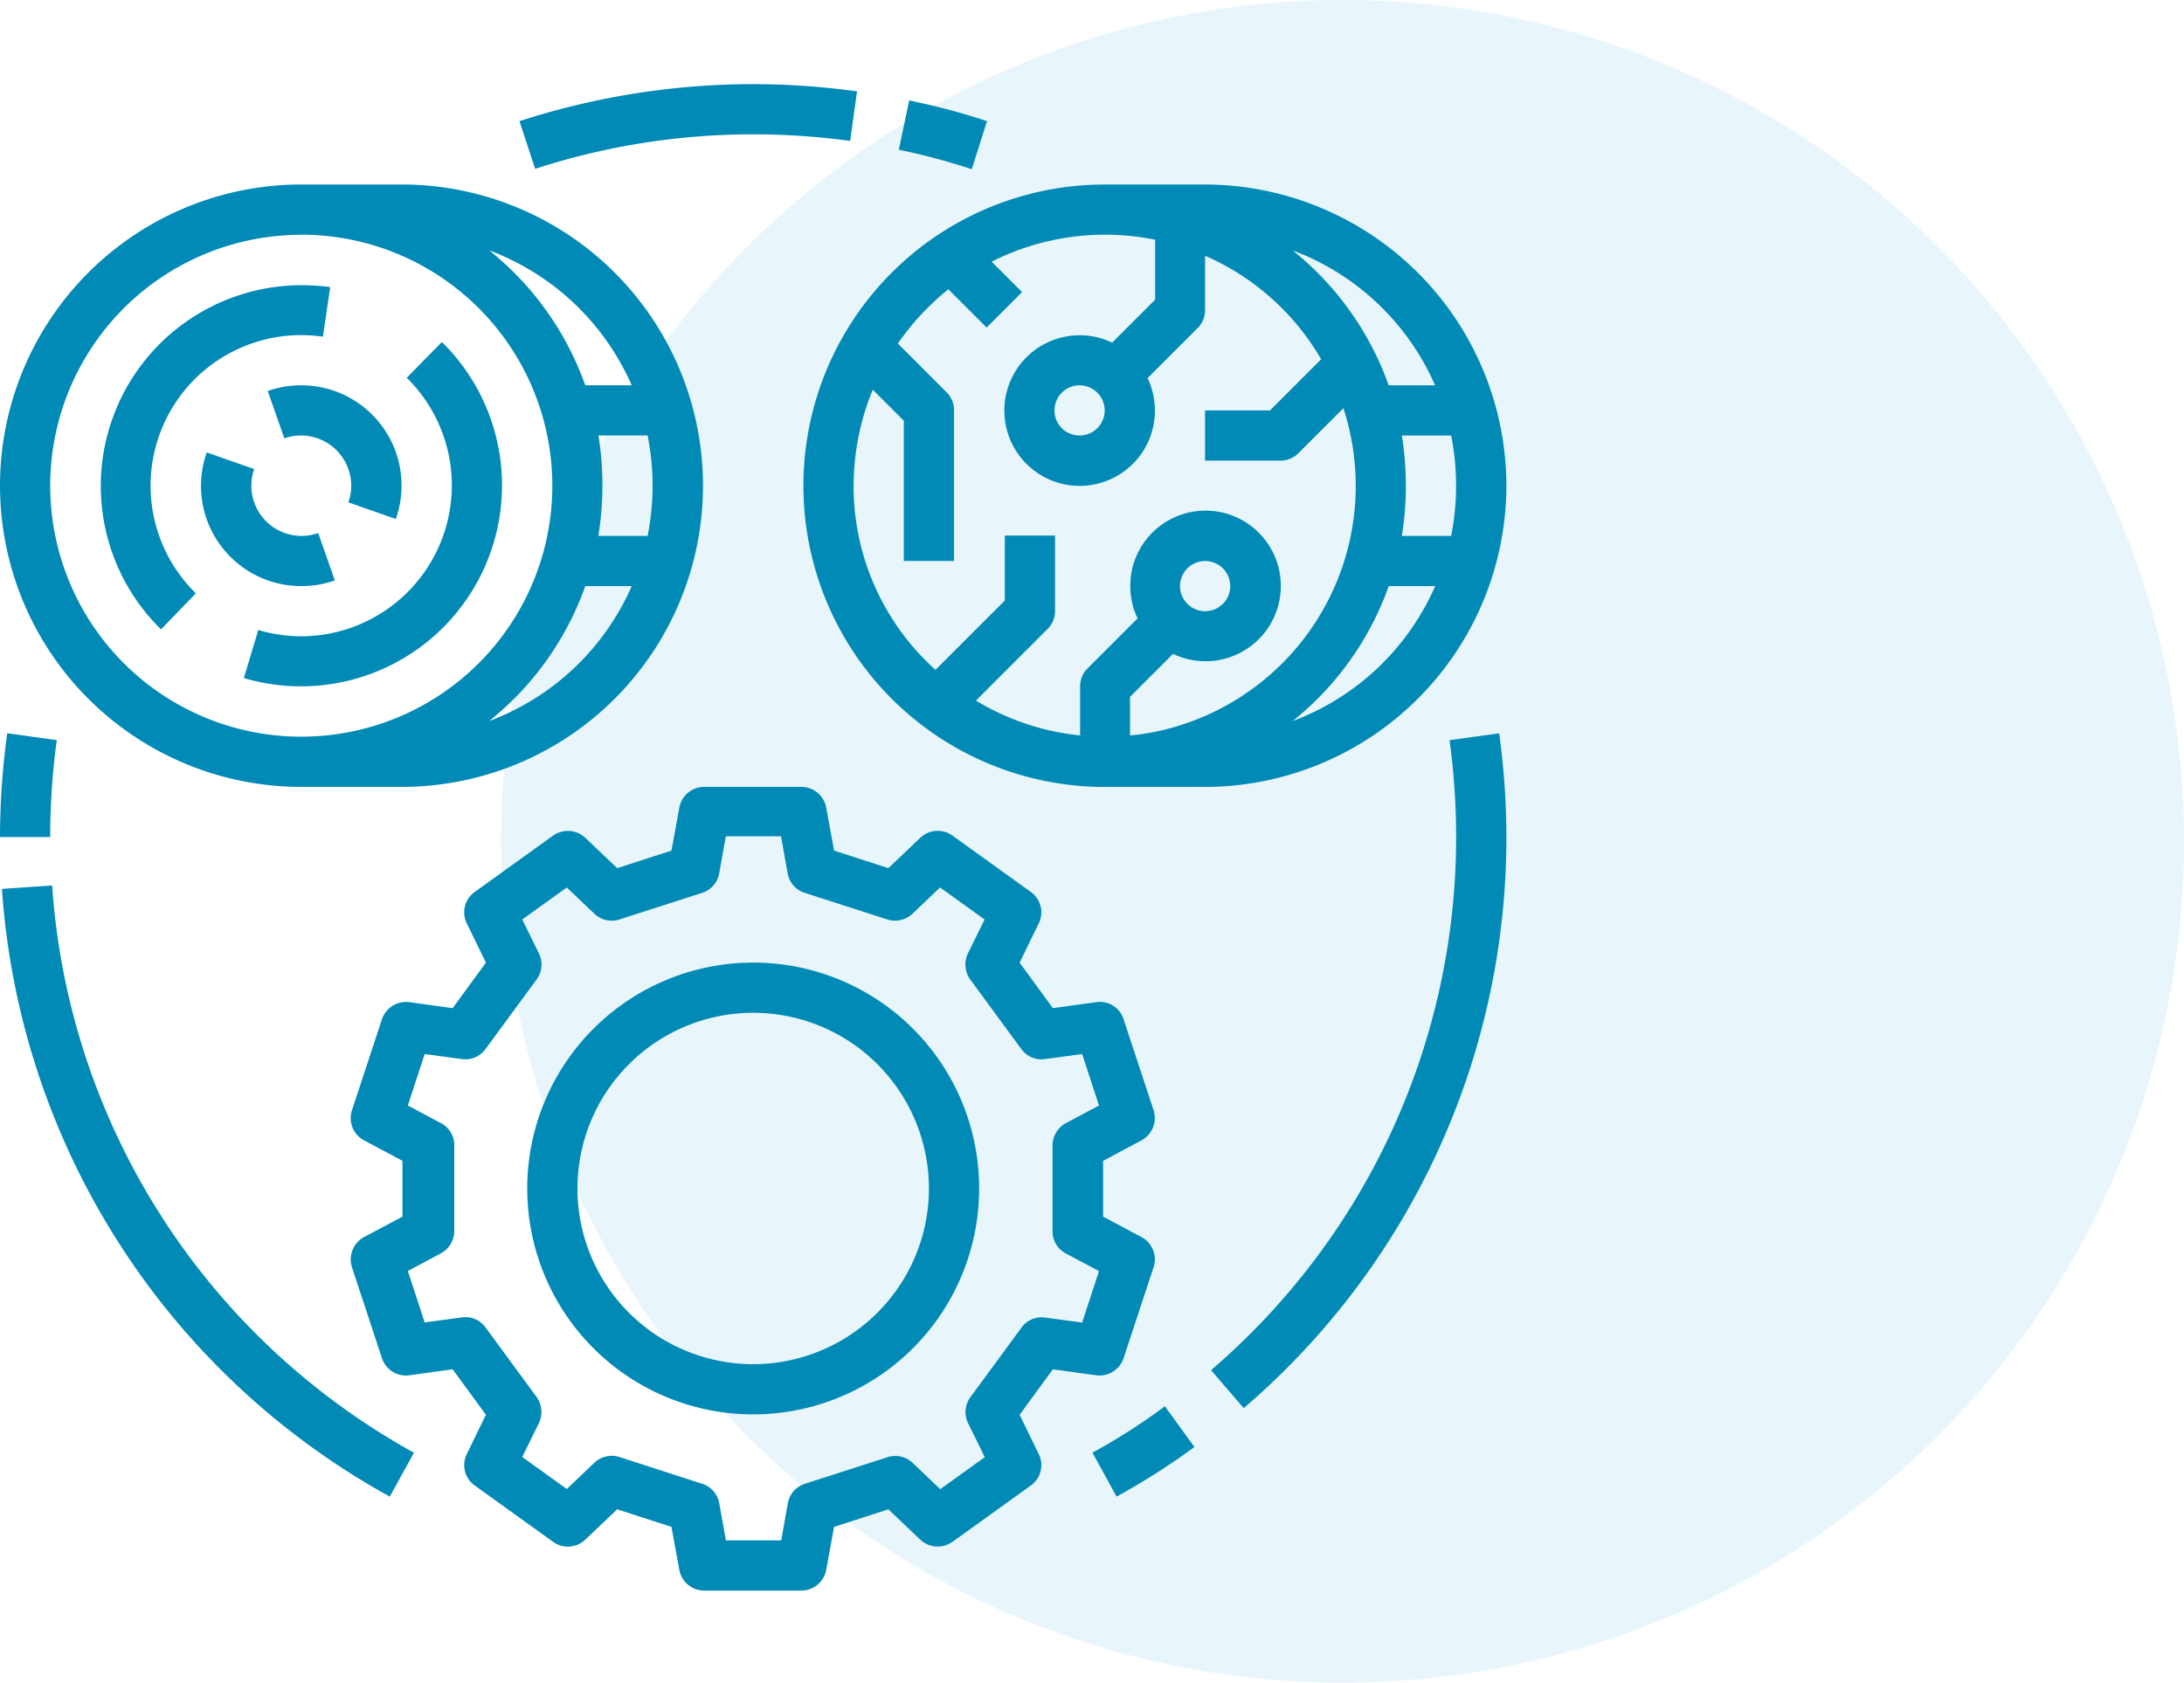
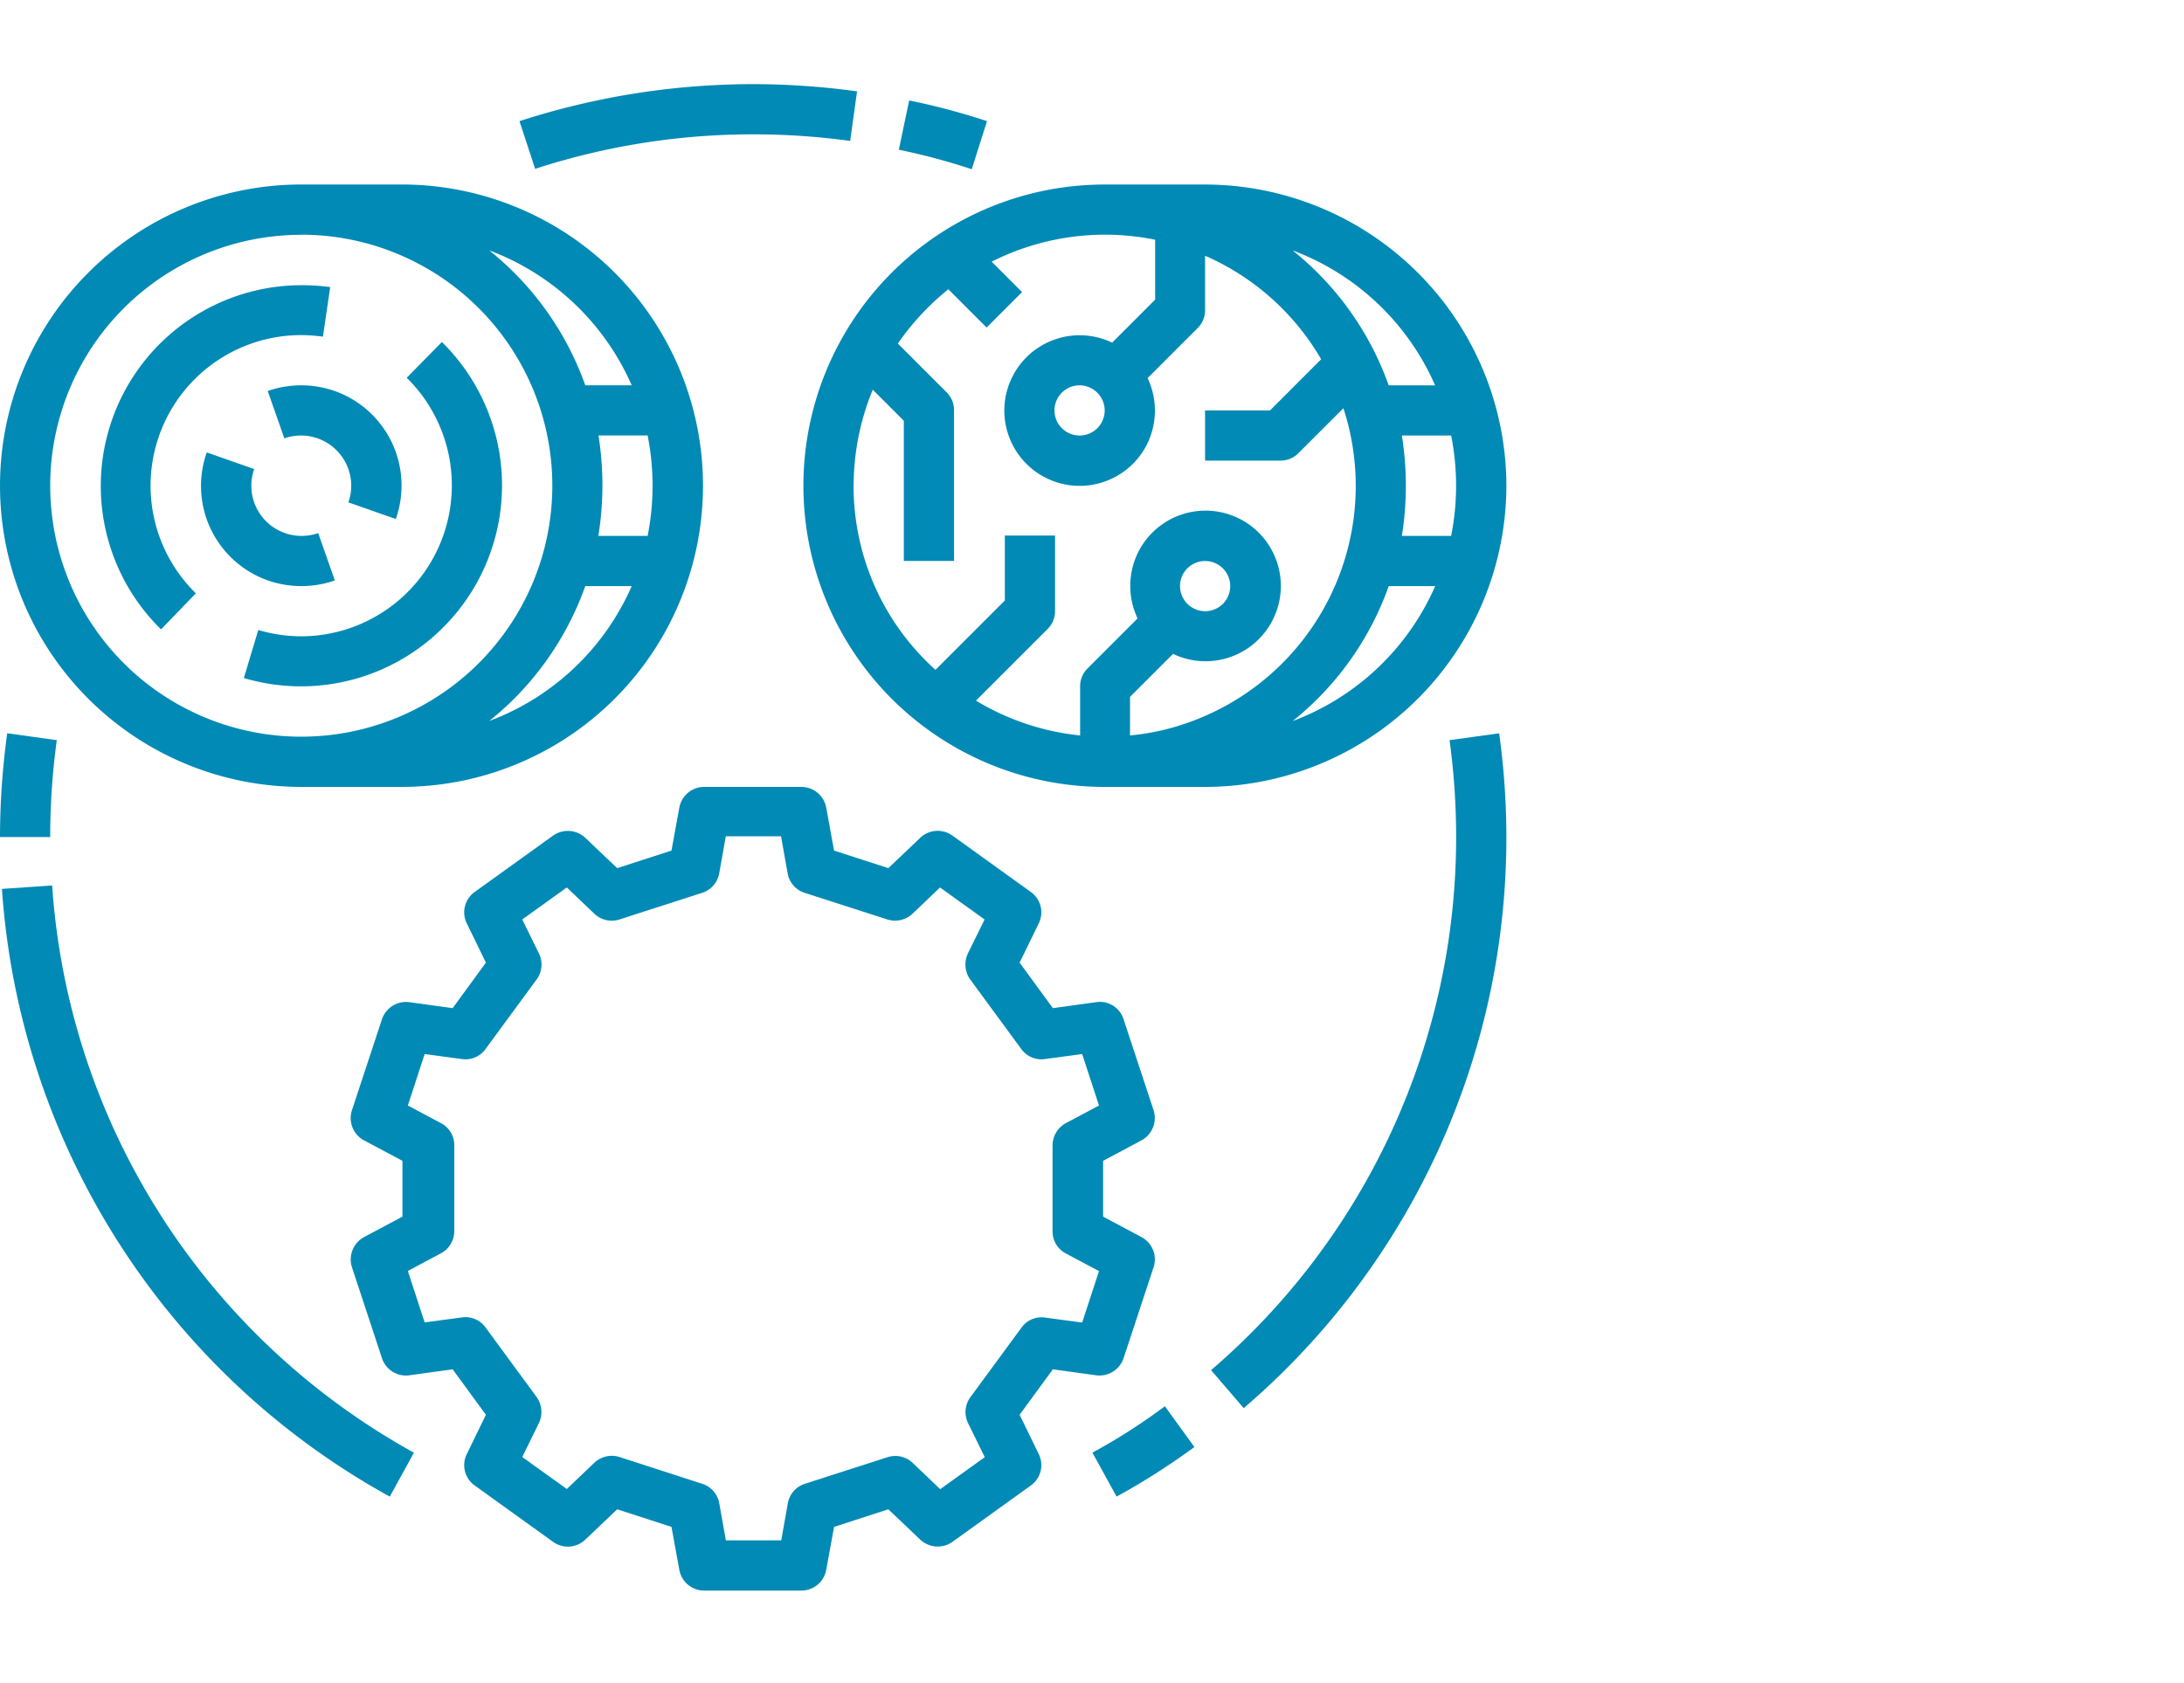
<svg xmlns="http://www.w3.org/2000/svg" width="77.859" height="60" viewBox="0 0 77.859 60">
  <g id="digital_file_icon" transform="translate(-430.453 -1419.853)">
-     <circle id="Ellipse_14" data-name="Ellipse 14" cx="30" cy="30" r="30" transform="translate(448.312 1419.853)" fill="#1aa6d2" opacity="0.1" />
    <g id="download" transform="translate(276.445 1268.843)">
      <path id="Path_15267" data-name="Path 15267" d="M156.033,345.631l-1.767-.246a27.356,27.356,0,0,0-.258,3.7h1.79a25.4,25.4,0,0,1,.235-3.457Z" transform="translate(0 -168.228)" fill="#008ab5" />
      <path id="Path_15268" data-name="Path 15268" d="M160.307,402.131a25.015,25.015,0,0,1-3.949-11.881l-1.79.123a26.834,26.834,0,0,0,13.827,21.67l.861-1.566a25.111,25.111,0,0,1-8.95-8.346Z" transform="translate(-0.491 -207.666)" fill="#008ab5" />
      <path id="Path_15269" data-name="Path 15269" d="M475.99,545.448l.861,1.566a24.776,24.776,0,0,0,2.774-1.767l-1.052-1.454a21.506,21.506,0,0,1-2.584,1.656Z" transform="translate(-283.037 -342.638)" fill="#008ab5" />
      <path id="Path_15270" data-name="Path 15270" d="M519.456,345.623a25.478,25.478,0,0,1,.235,3.457,25.033,25.033,0,0,1-8.737,19.008l1.164,1.354a26.782,26.782,0,0,0,9.364-20.363,27.292,27.292,0,0,0-.257-3.7Z" transform="translate(-313.772 -168.22)" fill="#008ab5" />
      <path id="Path_15271" data-name="Path 15271" d="M422.065,159.563a24.236,24.236,0,0,0-2.774-.738l-.369,1.757a23.392,23.392,0,0,1,2.6.694Z" transform="translate(-232.871 -4.233)" fill="#008ab5" />
      <path id="Path_15272" data-name="Path 15272" d="M315.425,155.8a25.555,25.555,0,0,1,3.457.235l.246-1.767a27.356,27.356,0,0,0-3.7-.258,27.052,27.052,0,0,0-8.335,1.32l.559,1.7a25.125,25.125,0,0,1,7.776-1.23Z" transform="translate(-134.566)" fill="#008ab5" />
      <path id="Path_15273" data-name="Path 15273" d="M415.859,194.353a10.758,10.758,0,0,0-10.74-10.74h-3.58a10.74,10.74,0,0,0,0,21.481h3.58A10.758,10.758,0,0,0,415.859,194.353Zm-3.726-1.79h1.757a9.184,9.184,0,0,1,0,3.58h-1.757A11.317,11.317,0,0,0,412.133,192.563Zm1.186-1.79h-1.656a10.78,10.78,0,0,0-3.424-4.811,8.978,8.978,0,0,1,5.079,4.811Zm-20.73,3.58a8.989,8.989,0,0,1,.682-3.424l1.107,1.107v5h1.79v-5.37a.9.9,0,0,0-.258-.638l-1.745-1.745a9.231,9.231,0,0,1,1.8-1.935l1.365,1.365,1.264-1.264-1.085-1.085a8.976,8.976,0,0,1,5.829-.783v2.137l-1.533,1.533a2.685,2.685,0,1,0,1.264,3.58,2.708,2.708,0,0,0,0-2.316l1.79-1.79a.888.888,0,0,0,.258-.638v-1.935a8.9,8.9,0,0,1,4.139,3.692l-1.823,1.824h-2.316v1.79H407.8a.9.9,0,0,0,.638-.258l1.611-1.611a8.949,8.949,0,0,1-5.728,11.277,8.408,8.408,0,0,1-1.879.392v-1.376l1.533-1.533a2.685,2.685,0,1,0-1.264-3.58,2.708,2.708,0,0,0,0,2.316l-1.79,1.79a.888.888,0,0,0-.258.638v1.745a8.92,8.92,0,0,1-3.714-1.242l2.562-2.562a.888.888,0,0,0,.258-.638v-2.685h-1.79v2.316l-2.472,2.472a8.808,8.808,0,0,1-2.92-6.567Zm8.95-2.685a.895.895,0,1,1-.895-.895A.9.9,0,0,1,401.539,191.668Zm2.685,6.265a.895.895,0,1,1,.895.895A.9.9,0,0,1,404.224,197.933Zm4.017,4.811a10.782,10.782,0,0,0,3.424-4.811h1.656a8.98,8.98,0,0,1-5.079,4.811Z" transform="translate(-208.149 -26.023)" fill="#008ab5" />
      <path id="Path_15274" data-name="Path 15274" d="M283.992,382.1a.907.907,0,0,0,.973-.6l1.074-3.256a.9.9,0,0,0-.436-1.074l-1.365-.727v-1.991l1.365-.727a.908.908,0,0,0,.436-1.074l-1.074-3.256a.884.884,0,0,0-.973-.6l-1.544.213-1.186-1.622.682-1.4a.891.891,0,0,0-.28-1.119l-2.8-2.014a.9.9,0,0,0-1.141.078l-1.141,1.085-1.935-.626-.28-1.533a.9.9,0,0,0-.884-.738h-3.468a.9.9,0,0,0-.884.738l-.28,1.533-1.935.626-1.141-1.085a.911.911,0,0,0-1.141-.078l-2.8,2.014a.891.891,0,0,0-.28,1.119l.682,1.4-1.186,1.622-1.544-.213a.907.907,0,0,0-.973.6l-1.074,3.256a.9.9,0,0,0,.436,1.074l1.365.727v1.991l-1.365.727a.908.908,0,0,0-.436,1.074l1.074,3.256a.9.9,0,0,0,.973.6l1.544-.213,1.186,1.622-.682,1.4a.891.891,0,0,0,.28,1.119l2.8,2.014a.9.9,0,0,0,1.141-.078l1.141-1.085,1.935.627.28,1.533a.9.9,0,0,0,.884.738h3.468a.9.9,0,0,0,.884-.738l.28-1.533,1.935-.627,1.141,1.085a.911.911,0,0,0,1.141.078l2.8-2.014a.891.891,0,0,0,.28-1.119l-.682-1.4,1.186-1.622Zm-2.663-1.7-1.824,2.484a.9.9,0,0,0-.078.928l.593,1.208-1.588,1.141-.985-.94a.9.9,0,0,0-.895-.2l-2.953.951a.891.891,0,0,0-.6.694l-.235,1.32H270.79l-.235-1.32a.891.891,0,0,0-.6-.694L267,385.015a.909.909,0,0,0-.895.2l-.985.94-1.589-1.141.593-1.208a.921.921,0,0,0-.078-.928l-1.824-2.484a.879.879,0,0,0-.839-.358l-1.331.179-.6-1.835,1.175-.626a.906.906,0,0,0,.481-.794V373.9a.885.885,0,0,0-.481-.794l-1.175-.626.6-1.835,1.331.179a.877.877,0,0,0,.839-.358l1.824-2.484a.9.9,0,0,0,.078-.928l-.593-1.208,1.589-1.141.985.94a.9.9,0,0,0,.895.2l2.953-.951a.891.891,0,0,0,.6-.694l.235-1.32h1.969l.235,1.32a.891.891,0,0,0,.6.694l2.953.951a.909.909,0,0,0,.895-.2l.985-.94,1.588,1.141-.593,1.208a.921.921,0,0,0,.078.928l1.824,2.484a.879.879,0,0,0,.839.358l1.331-.179.6,1.835-1.175.626a.906.906,0,0,0-.481.794v3.065a.885.885,0,0,0,.481.794l1.175.626-.6,1.835-1.331-.179A.877.877,0,0,0,281.329,380.4Z" transform="translate(-90.905 -182.049)" fill="#008ab5" />
-       <path id="Path_15275" data-name="Path 15275" d="M317.457,413a8.055,8.055,0,1,0,8.055,8.055A8.05,8.05,0,0,0,317.457,413Zm0,14.32a6.265,6.265,0,1,1,6.265-6.265A6.269,6.269,0,0,1,317.457,427.32Z" transform="translate(-136.598 -227.665)" fill="#008ab5" />
      <path id="Path_15276" data-name="Path 15276" d="M164.753,205.087h3.58a10.74,10.74,0,0,0,0-21.481h-3.58a10.74,10.74,0,1,0,0,21.481Zm6.7-2.35a10.782,10.782,0,0,0,3.424-4.811h1.656a8.978,8.978,0,0,1-5.079,4.811Zm3.894-10.181H177.1a9.184,9.184,0,0,1,0,3.58h-1.757A11.317,11.317,0,0,0,175.348,192.556Zm1.186-1.79h-1.656a10.78,10.78,0,0,0-3.424-4.811,8.98,8.98,0,0,1,5.079,4.811Zm-11.781-5.37a8.95,8.95,0,1,1-8.95,8.95A8.948,8.948,0,0,1,164.753,185.4Z" transform="translate(-0.004 -26.017)" fill="#008ab5" />
      <path id="Path_15277" data-name="Path 15277" d="M187.093,224.285a5.37,5.37,0,0,1,3.759-9.208,5.976,5.976,0,0,1,.772.056l.258-1.768a7.754,7.754,0,0,0-1.018-.067,7.16,7.16,0,0,0-5.012,12.273Z" transform="translate(-26.103 -52.118)" fill="#008ab5" />
      <path id="Path_15278" data-name="Path 15278" d="M227.931,240.529a5.461,5.461,0,0,1-1.533-.224l-.515,1.712a7.166,7.166,0,0,0,7.06-11.982l-1.253,1.275a5.382,5.382,0,0,1-3.759,9.219Z" transform="translate(-63.182 -66.829)" fill="#008ab5" />
      <path id="Path_15279" data-name="Path 15279" d="M218.03,267.163l-.593-1.69a1.791,1.791,0,0,1-2.283-2.283l-1.69-.593a3.575,3.575,0,0,0,2.181,4.565,3.626,3.626,0,0,0,2.384,0Z" transform="translate(-52.085 -95.454)" fill="#008ab5" />
      <path id="Path_15280" data-name="Path 15280" d="M232.91,243.005l.593,1.69a1.791,1.791,0,0,1,2.283,2.283l1.69.593a3.575,3.575,0,0,0-2.181-4.565,3.62,3.62,0,0,0-2.384,0Z" transform="translate(-69.358 -78.054)" fill="#008ab5" />
    </g>
  </g>
</svg>